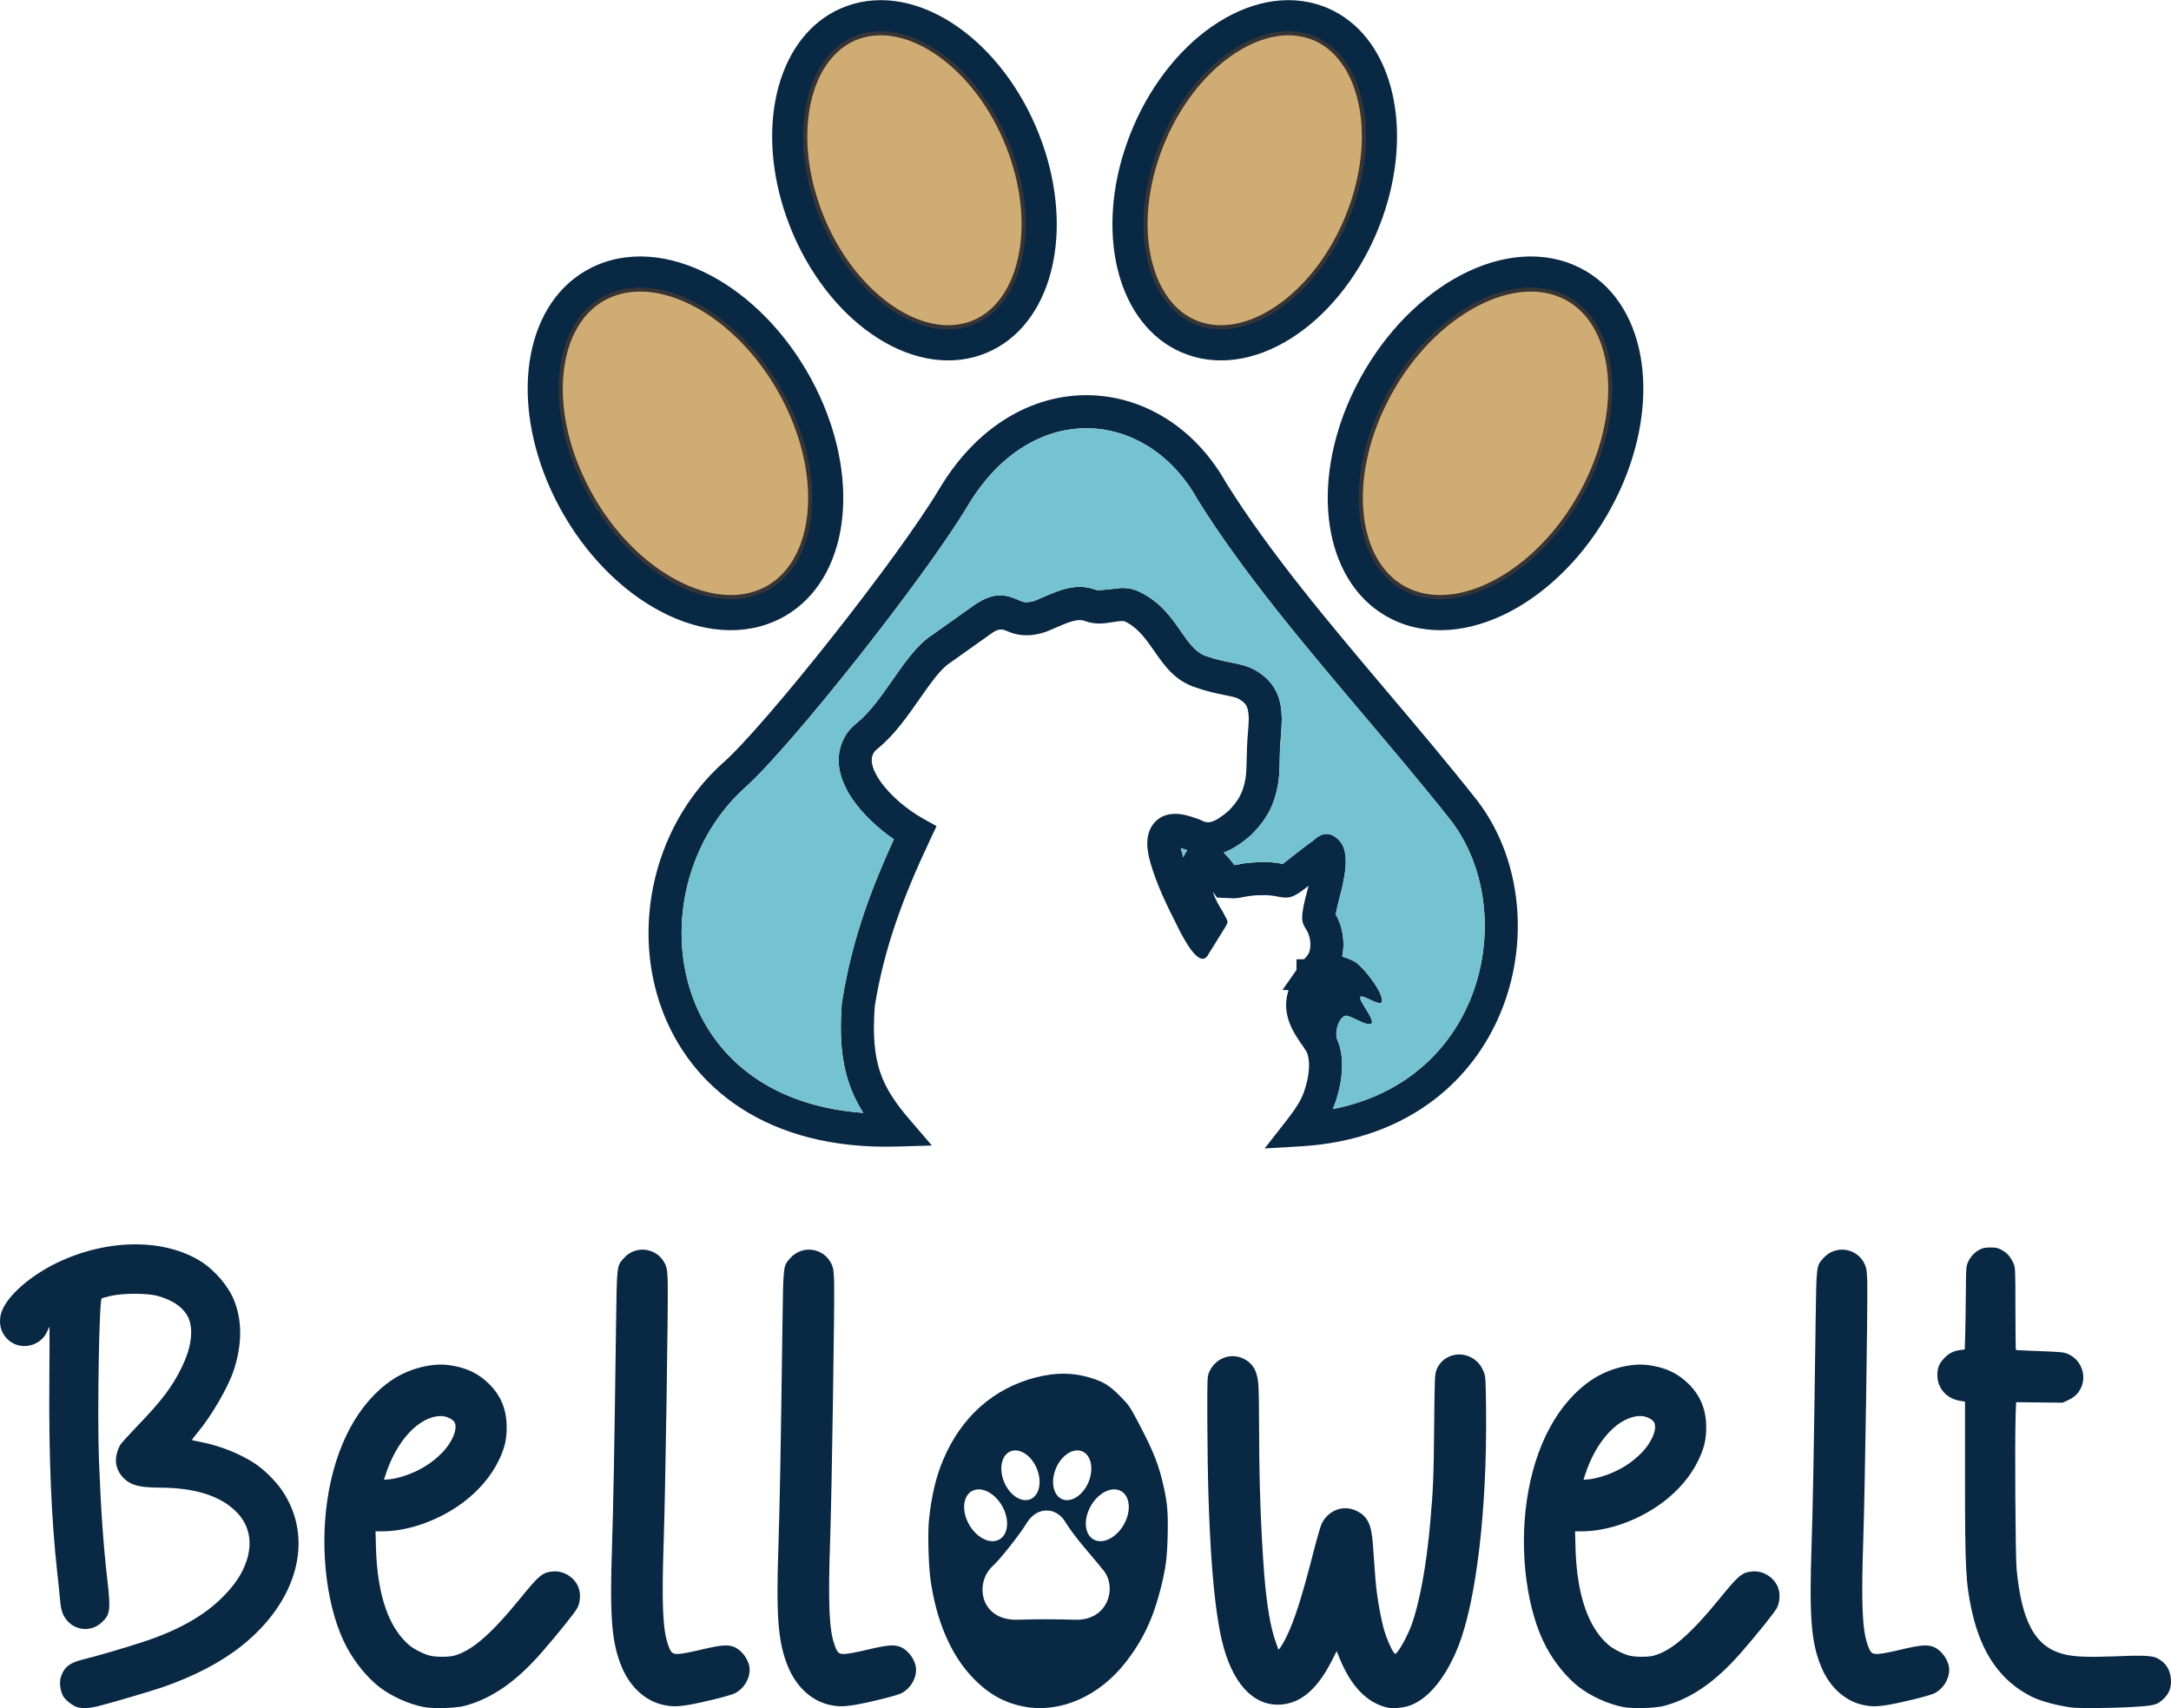
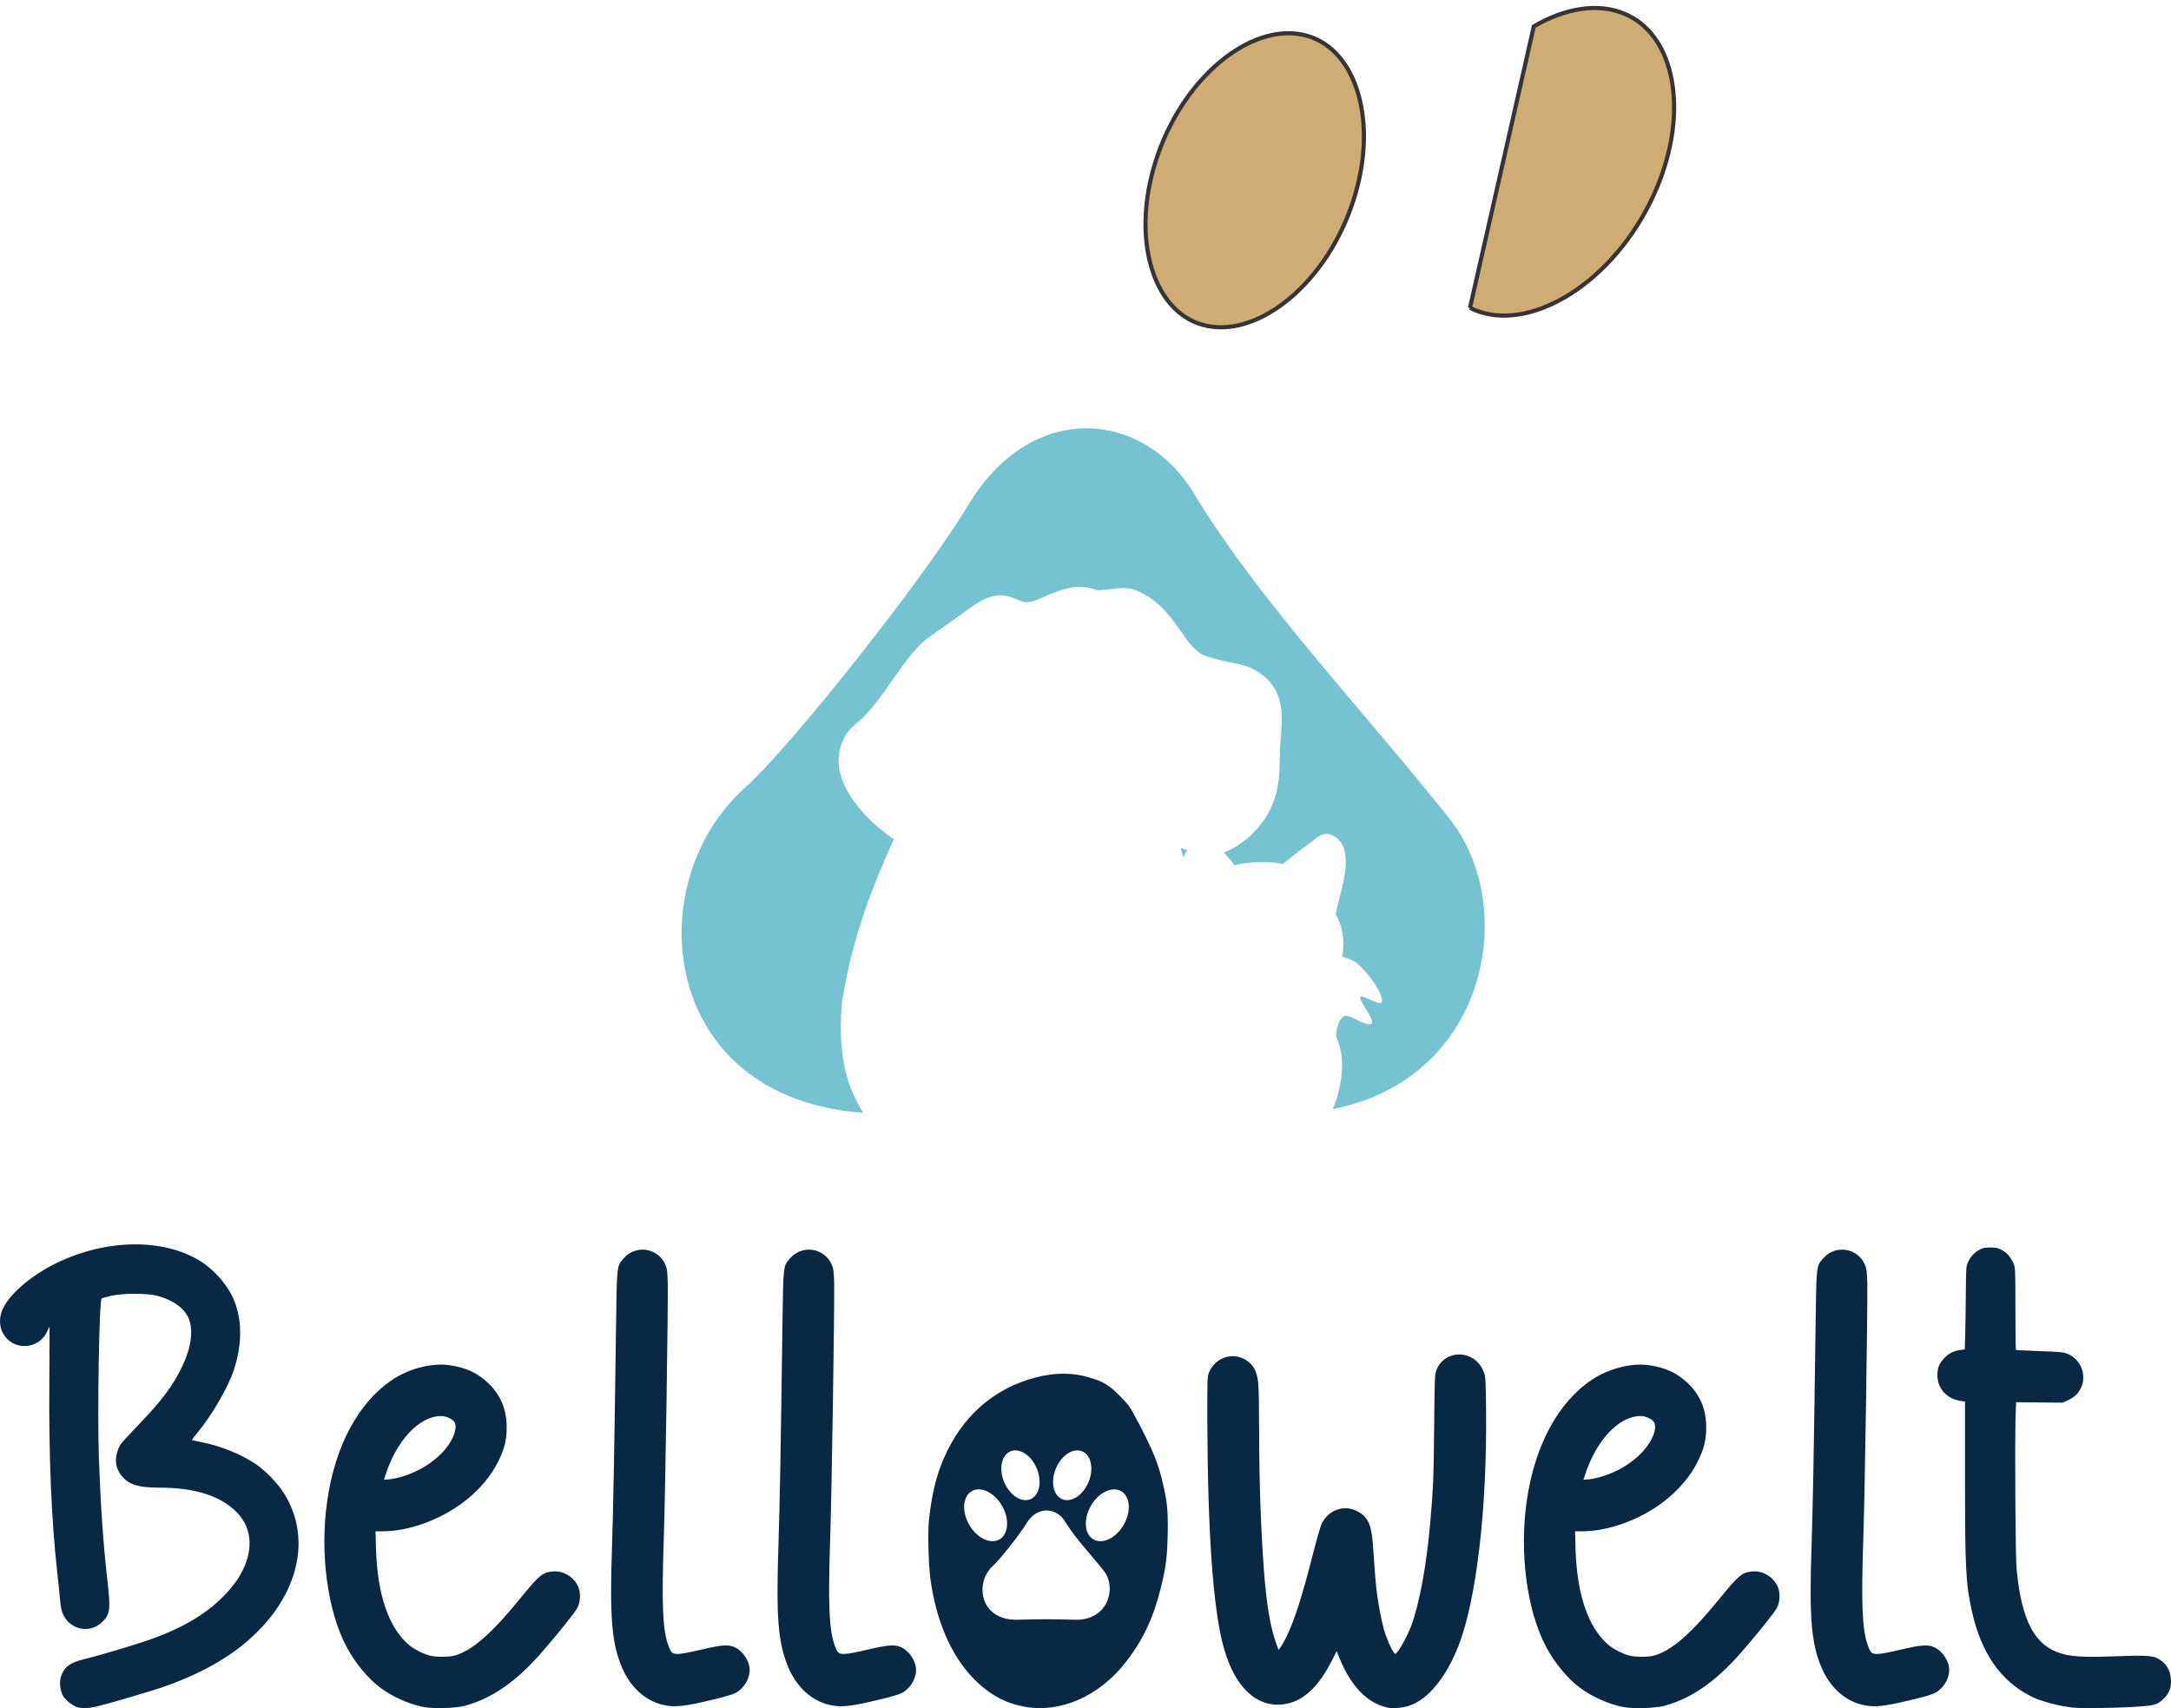
<svg xmlns="http://www.w3.org/2000/svg" xml:space="preserve" width="3.637in" height="2.862in" version="1.1" style="shape-rendering:geometricPrecision; text-rendering:geometricPrecision; image-rendering:optimizeQuality; fill-rule:evenodd; clip-rule:evenodd" viewBox="0 0 3737.95 2941">
  <defs>
    <style type="text/css">
   
    .str0 {stroke:#373435;stroke-width:7.14;stroke-miterlimit:2.613}
    .fil3 {fill:#092844}
    .fil1 {fill:#75C3D0}
    .fil2 {fill:#D0AC75}
    .fil0 {fill:#092844;fill-rule:nonzero}
   
  </style>
  </defs>
  <g id="Layer_x0020_1">
    <g id="_2772812556800">
      <g>
-         <path class="fil0" d="M1449.59 1726c8.83,-56.31 22.2,-107.63 39.18,-157.17 14.25,-41.57 31.19,-82.28 50.23,-123.9 -26.73,-18.38 -53.52,-42.99 -71.37,-69.23 -21.22,-31.19 -30.91,-65.5 -17.59,-97.96 3.54,-8.63 7.45,-14.98 12.28,-20.71 4.28,-5.07 8.87,-9.05 14.56,-13.75 21.36,-17.62 41.01,-45.75 59.61,-72.35 21.99,-31.46 42.71,-61.09 67.88,-77.37l72.57 -51.66c37.79,-25.53 56.49,-17.6 80.78,-7.27l-0.02 0.04 1.5 0.64c2.8,1.19 6.65,1.52 10.89,1.21 5.71,-0.41 11.41,-2 16.24,-4.33l9.22 -3.98c29.24,-12.68 58.07,-25.17 91.15,-12.82l0.56 0.22c4.67,1.86 38.65,-3.43 44.83,-3.41 10.61,0.03 21.2,1.95 31.71,7.55 34.58,17.2 52.63,43.09 69.76,67.67 13.07,18.76 25.43,36.48 43.28,42.04l1 0.34c15.39,5.48 29.61,8.33 41.62,10.74 15.05,3.01 27.34,5.48 39.43,11.96 20.02,10.75 31.91,24.03 39.12,39.42 6.75,14.4 8.52,29.01 8.96,44.58l0 1.23c-0.24,13.45 -1.05,23.46 -1.79,32.77 -0.61,7.62 -1.19,14.86 -1.34,19.02 -0.24,6.74 -0.36,12.3 -0.47,17.55 -0.34,16.73 -0.64,30.99 -3.15,44.69 -3.22,17.59 -8.1,32.39 -15.59,46.29 -7.41,13.76 -17.12,26.18 -30.07,39.15l-1.56 1.45c-16.54,14.29 -31.52,23.84 -46.02,29.12 6.47,6.74 12.62,13.59 18.39,21.66 5.58,-0.83 11.07,-2.28 16.69,-3.05 17.09,-2.34 48.48,-3.91 66.29,1.15 3.65,-2.67 6.64,-5.18 10.2,-7.99 9.63,-7.6 31.31,-24.79 42.76,-32.58 14.63,-14.05 30.06,-16.51 45.93,1.59 5.83,6.66 9.53,17.29 9.82,33.51 0.3,9.31 -1.37,21.27 -3.2,31.26 -1.6,8.7 -3.54,16.82 -3.9,18.3 -1.54,6.4 -2.65,10.64 -3.77,14.92 -2.37,9.08 -4.76,18.18 -6.36,27.68 1.9,3.26 4.16,7.65 6.7,14.5 4.68,12.64 7.08,27.45 6.43,42.06 -0.24,5.37 -0.9,10.77 -2.02,16.07 3.33,0.97 6.6,2.07 9.77,3.32 1.29,0.51 5.61,2.29 9.76,4.27 15.18,7.3 53.55,56.72 48.62,71.01 -4.72,7.18 -33.53,-14.21 -36.65,-8.98 -3.93,6.21 23.19,35.66 19.52,45.35 -7.31,6.1 -27.47,-8.42 -41.21,-12.63 -13.4,-4.75 -23.86,27.17 -18.53,39.95 6.47,14.87 8.82,31.42 8.48,47.96 -0.46,22.32 -5.77,44.83 -12.04,62.45 -1.2,3.36 -2.53,6.68 -3.98,9.95 56.2,-11.05 102.99,-32.86 140.63,-61.85 43.5,-33.5 75.06,-76.67 95.01,-123.92 20.04,-47.49 28.41,-99.17 25.45,-149.39 -3.51,-59.52 -22.97,-116.66 -57.76,-161.84 -46.73,-59.19 -98.56,-120.48 -150.39,-181.76 -103.66,-122.58 -207.33,-245.17 -285.12,-369.75l-0.67 -1.23c-22.95,-41.19 -53.51,-72.65 -88,-93.37 -30.81,-18.51 -64.79,-28.5 -99.28,-29.21 -34.55,-0.71 -69.85,7.86 -103.23,26.46 -38.59,21.51 -74.73,56.48 -104.52,106.07 -36.84,61.81 -112.09,164.3 -187.8,260.19 -78.48,99.38 -157.96,192.22 -196.37,226.06l0.04 0.04c-53.22,47.88 -87.73,112.11 -101.86,180.07 -12.56,60.44 -8.99,123.71 11.87,180.91 20.64,56.58 58.38,107.31 114.36,143.43 46.68,30.12 106.18,50.27 179.24,55.6 -10.38,-16.55 -18.68,-33.57 -24.96,-52.36 -12.26,-36.72 -16.19,-78.65 -12.06,-135.28l0.34 -2.34zm93.16 -138.65c-15.98,46.62 -28.49,94.21 -36.65,145.41 -3.53,48.76 -0.51,83.71 9.19,112.8 9.63,28.83 26.44,53.51 50.43,81.5l38.74 45.19 -59.59 1.76c-112.15,3.3 -201.29,-22.24 -268.6,-65.67 -67.11,-43.3 -112.36,-104.12 -137.11,-171.98 -24.52,-67.23 -28.77,-141.32 -14.1,-211.91 16.51,-79.43 56.99,-154.63 119.47,-210.85l0.34 -0.22c35.84,-31.47 112.79,-121.55 189.54,-218.74 74.22,-93.99 147.81,-194.17 183.56,-254.16 35.22,-58.64 78.75,-100.42 125.71,-126.59 42.41,-23.63 87.56,-34.51 132,-33.59 44.51,0.92 88.12,13.65 127.38,37.24 42.51,25.53 79.94,63.74 107.84,113.34 75.71,121.23 177.98,242.15 280.23,363.06 51.06,60.37 102.12,120.76 151.72,183.54l0.22 0.23c41.99,54.53 65.42,122.74 69.58,193.29 3.46,58.59 -6.38,119.06 -29.91,174.81 -23.64,56 -61.05,107.18 -112.63,146.89 -58.54,45.08 -135,75.31 -229.84,80.91l-62.83 3.71 38.75 -49.65c5.95,-7.62 11.91,-15.67 17.18,-24.06 4.71,-7.5 8.79,-15.23 11.56,-23.03 4.67,-13.1 8.6,-29.36 8.91,-44.61 0.19,-9.56 -0.98,-18.5 -4.31,-25.3 -6.91,-10.53 -6.8,-10.41 -6.83,-10.45l0.06 -0.05c-1.46,-1.63 -2.25,-2.53 -6.39,-9.09l-2.47 -3.75c-6.37,-9.77 -11.88,-19.96 -15.41,-31.19 -3.94,-12.55 -5.34,-25.83 -2.76,-40.28 0.76,-4.31 1.77,-7.3 2.85,-10.06l-1.93 -1.3 -6.93 -0.15 -1.65 0.15 24.11 -34.46 0.14 -18.43 13.03 -0.14c1.63,-2.02 3,-3.39 4.34,-4.71l3.53 -5.07c1.75,-3.8 2.67,-8.45 2.89,-13.39 0.31,-6.89 -0.85,-13.93 -3.09,-19.98 -1.29,-3.48 -2.62,-5.64 -3.61,-7.25 -6.1,-9.92 -9.11,-14.82 -6.45,-32.46 1.82,-12.12 5,-24.26 8.17,-36.36l1.89 -7.26 -5.96 4.71 0.03 0.04c-2.05,1.62 -7.12,5.31 -11.43,8.09l-0.05 -0.08c-4.7,3.04 -9.76,5.69 -14.03,6.75 -7.87,1.96 -17.58,0.01 -24.64,-1.41l-0.02 0.11c-2.48,-0.49 -0.64,-0.3 -2.71,-0.62 -1.7,-0.28 -3.82,-0.59 -7.31,-0.98 -1.76,-0.19 -3.63,-0.33 -5.59,-0.33l0 -0.11 -4.03 -0c-10.33,-0.02 -15.37,-0.02 -27.6,1.65 -2.35,0.32 -4.46,0.75 -6.57,1.18 -5.49,1.14 -11.06,2.27 -17.57,2.59l-2.57 0 -27.57 -1.23 -7.04 -9.83c1,3.47 2.27,6.86 3.74,10.22 2.54,5.79 5.73,11.54 9.21,17.38l0.74 1.22c1.3,2.03 2.56,3.99 3.46,5.8 9.35,18.77 11.5,14.15 0.83,31.35l-25.68 41.42c-14.06,26.84 -40.33,-21.75 -53.21,-47.68 -17.66,-35.19 -35.4,-70.54 -46.86,-110.33l0.04 -0.01c-3.14,-10.71 -5.63,-23.21 -5.26,-34.99 0.36,-11.14 3.22,-21.77 9.93,-30.73 7.76,-10.38 19.07,-17.07 35.03,-17.98 8.55,-0.49 18.53,0.89 30.12,4.66l0.67 0.22c2.93,1.04 3.9,1.35 4.71,1.59l0.11 0c4.58,1.4 8.58,2.64 13.63,5.24 5.28,2.72 10.24,3.52 15.4,2.16 8,-2.11 17.71,-8.23 29.99,-18.74 8.63,-8.74 14.97,-16.8 19.51,-25.24 4.6,-8.55 7.67,-18.01 9.78,-29.56 1.72,-9.38 1.97,-21.42 2.26,-35.54 0.13,-6.07 0.26,-12.46 0.47,-18.32l0 -0.11c0.3,-8.61 0.81,-14.85 1.34,-21.47 0.76,-9.55 1.59,-19.82 1.78,-28.48 -0.26,-8.58 -1.02,-16.09 -3.58,-21.56 -2.15,-4.58 -6.5,-8.98 -14.59,-13.33 -4.26,-2.29 -12.96,-4.03 -23.59,-6.16 -13.52,-2.71 -29.5,-5.92 -49,-12.82 -36.18,-11.49 -53.87,-36.86 -72.59,-63.72 -13.24,-19 -27.21,-39.03 -48.72,-49.56l-0.89 -0.45c-1.23,-0.66 -3,-0.89 -5.02,-0.9 -4.03,-0.01 -9.45,0.85 -14.9,1.72l-0.46 0.15 -0.01 -0.08c-15.64,2.51 -31.45,4.99 -49.87,-2.18 -11.69,-4.36 -30.1,3.62 -48.77,11.71l-7.92 3.42c-10.94,5.16 -23.56,8.66 -36.05,9.56 -12.47,0.9 -25.26,-0.71 -36.98,-5.67l-1.59 -0.68 -0.11 0c-8.12,-3.46 -14.38,-6.11 -26.59,2.14l-73.47 52.18c-16.05,10.32 -33.62,35.45 -52.27,62.13 -20.78,29.73 -42.75,61.15 -70.09,83.72 -3.12,2.58 -5.55,4.66 -7.2,6.61 -1.09,1.3 -2.08,2.98 -3.14,5.55 -4.9,11.95 0.94,27.94 12.02,44.21 17.89,26.29 47.84,50.79 74.56,65.68l23.26 12.96 -11.33 24.06c-22.36,47.47 -42.12,93.49 -58.43,141.06zm501.42 -123.48l-0.71 -0.36c-0.65,-0.33 -2.33,-0.85 -4.26,-1.44l-6.1 -1.94c0.56,2.91 1.36,5.97 2.23,8.93l0.11 0.22 2.01 6.71 0.55 -1.32c1.68,-3.86 3.71,-7.52 6.16,-10.78zm204.77 64.22c-0.37,0.28 -0.15,0.12 0.08,-0.05l-0.08 0.05zm438.25 -1019.83c-46.07,-19.38 -102.42,-9.67 -156.24,21.69 -56.83,33.11 -110.11,89.85 -146.34,162.35 -4.22,8.44 -8.15,17.01 -11.79,25.65 -27.74,65.93 -35.76,131.52 -25.78,185.83 9.33,50.79 34.55,91.17 74.02,110.91l0.04 -0.09c3.17,1.58 5.61,2.74 7.2,3.41 46.07,19.38 102.42,9.67 156.24,-21.69 56.83,-33.11 110.11,-89.86 146.35,-162.35 4.21,-8.43 8.14,-16.99 11.78,-25.63 27.74,-65.94 35.76,-131.53 25.79,-185.84 -9.33,-50.81 -34.57,-91.2 -74.07,-110.94 -2.25,-1.13 -4.66,-2.23 -7.19,-3.3zm-184.79 -27.6c68.87,-40.12 143.28,-51.57 206.87,-24.81 3.5,1.47 7.02,3.1 10.54,4.86 56.5,28.23 92.1,83.31 104.63,151.53 11.88,64.72 2.78,141.78 -29.36,218.18 -4.03,9.58 -8.48,19.26 -13.34,28.98 -41.34,82.72 -102.78,147.84 -168.65,186.22 -68.87,40.12 -143.28,51.56 -206.87,24.81 -4.44,-1.87 -7.93,-3.44 -10.55,-4.75l0 -0.11c-56.49,-28.23 -92.09,-83.3 -104.62,-151.52 -11.89,-64.72 -2.79,-141.77 29.35,-218.17 4.03,-9.58 8.48,-19.26 13.35,-29 41.35,-82.73 102.77,-147.84 168.65,-186.22zm-508.59 -215.29c-2.84,8.08 -5.48,16.46 -7.89,25.06 -17.88,63.82 -17.67,125.02 -2.23,173.79 14.36,45.34 41.94,79.3 80.07,92.72 2,0.7 4.35,1.43 7.01,2.18 44.27,12.4 94.64,-2.96 140.26,-37.83 48.44,-37.02 90.88,-95.38 115.83,-166.27 2.95,-8.38 5.58,-16.71 7.89,-24.95l0 -0.11c17.88,-63.82 17.67,-125.02 2.23,-173.78 -14.36,-45.34 -41.94,-79.3 -80.07,-92.71 -2,-0.7 -4.34,-1.43 -7.01,-2.18 -44.28,-12.4 -94.64,2.96 -140.26,37.83 -48.44,37.03 -90.88,95.38 -115.83,166.27zm-62.75 9.67c2.56,-9.15 5.56,-18.63 9,-28.4 28.76,-81.73 78.25,-149.43 135.01,-192.81 59.57,-45.53 127.7,-64.93 190.22,-47.42 3.22,0.9 6.68,2.01 10.35,3.3 56.25,19.8 96.05,67.07 115.76,129.29 18.62,58.8 19.17,131.54 -1.78,206.35 -2.68,9.47 -5.68,18.96 -9,28.41 -28.76,81.73 -78.25,149.43 -135.01,192.81 -59.57,45.53 -127.7,64.94 -190.22,47.42 -3.21,-0.9 -6.67,-2.01 -10.35,-3.3 -56.25,-19.8 -96.05,-67.08 -115.76,-129.29 -18.62,-58.81 -19.17,-131.54 1.78,-206.35zm-523.12 79.98c24.95,70.89 67.39,129.25 115.83,166.27 45.62,34.87 95.99,50.23 140.26,37.83 2.67,-0.75 5.01,-1.48 7.01,-2.18 38.13,-13.42 65.71,-47.37 80.07,-92.72 15.44,-48.77 15.65,-109.98 -2.23,-173.79 -2.41,-8.61 -5.04,-16.97 -7.89,-25.06 -24.95,-70.89 -67.39,-129.24 -115.83,-166.27 -45.62,-34.87 -95.99,-50.23 -140.27,-37.83 -2.67,0.75 -5.01,1.48 -7.01,2.18 -38.13,13.42 -65.71,47.37 -80.07,92.72 -15.44,48.76 -15.65,109.97 2.23,173.79 2.41,8.6 5.04,16.97 7.89,25.06zm81.26 211.55c-56.75,-43.38 -106.25,-111.09 -135.01,-192.81 -3.44,-9.77 -6.44,-19.25 -9,-28.4 -20.96,-74.81 -20.4,-147.55 -1.78,-206.35 19.7,-62.23 59.5,-109.5 115.76,-129.29 3.68,-1.29 7.15,-2.4 10.35,-3.3 62.53,-17.52 130.65,1.89 190.23,47.42 56.75,43.38 106.24,111.08 135.01,192.81 3.44,9.77 6.44,19.25 9,28.4 20.95,74.81 20.4,147.55 1.78,206.36 -19.7,62.23 -59.5,109.5 -115.76,129.29 -3.68,1.29 -7.15,2.4 -10.35,3.3 -62.52,17.52 -130.65,-1.89 -190.22,-47.42zm-482.12 267.41c36.24,72.51 89.52,129.24 146.35,162.35 53.83,31.37 110.17,41.07 156.24,21.69 2.54,-1.06 4.94,-2.17 7.2,-3.3 39.5,-19.74 64.74,-60.13 74.07,-110.94 9.97,-54.31 1.95,-119.9 -25.79,-185.83 -3.63,-8.64 -7.57,-17.2 -11.78,-25.64 -36.23,-72.5 -89.51,-129.24 -146.34,-162.35 -53.83,-31.37 -110.17,-41.07 -156.24,-21.69 -1.61,0.68 -4.03,1.82 -7.19,3.4l-0.04 -0.09c-39.48,19.75 -64.71,60.13 -74.03,110.92 -9.97,54.31 -1.95,119.91 25.79,185.84 3.63,8.64 7.56,17.2 11.78,25.63zm117.8 211.64c-65.87,-38.38 -127.3,-103.49 -168.65,-186.22 -4.86,-9.73 -9.31,-19.4 -13.34,-28.98 -32.14,-76.39 -41.24,-153.46 -29.36,-218.18 12.52,-68.22 48.13,-123.3 104.63,-151.53l0 -0.11c2.61,-1.3 6.12,-2.88 10.54,-4.75 63.59,-26.75 138,-15.31 206.87,24.81 65.88,38.38 127.3,103.49 168.65,186.22 4.86,9.73 9.31,19.41 13.34,28.99 32.14,76.4 41.24,153.45 29.35,218.17 -12.52,68.22 -48.13,123.3 -104.62,151.53 -3.52,1.76 -7.05,3.39 -10.55,4.86 -63.59,26.76 -137.99,15.31 -206.87,-24.81z" />
        <path class="fil1" d="M1282.63 1355.94l0 0zm750.47 104.17c0.56,2.91 1.36,5.97 2.23,8.93l0.11 0.22 2.01 6.71 0.55 -1.32c1.68,-3.86 3.71,-7.52 6.16,-10.78l-0.71 -0.36c-0.65,-0.33 -2.33,-0.85 -4.26,-1.44l-6.1 -1.94zm-852.29 75.94c-12.56,60.44 -8.99,123.71 11.87,180.91 20.64,56.58 58.38,107.31 114.36,143.43 46.68,30.12 106.18,50.27 179.24,55.6 -10.38,-16.55 -18.68,-33.57 -24.96,-52.36 -12.26,-36.72 -16.19,-78.65 -12.06,-135.28l0.34 -2.34c8.83,-56.31 22.2,-107.63 39.18,-157.17 14.25,-41.57 31.19,-82.28 50.23,-123.9 -26.73,-18.38 -53.52,-42.99 -71.37,-69.23 -21.22,-31.19 -30.91,-65.5 -17.59,-97.96 3.54,-8.63 7.45,-14.98 12.28,-20.71 4.28,-5.07 8.87,-9.05 14.56,-13.75 21.36,-17.62 41.01,-45.75 59.61,-72.35 21.99,-31.46 42.71,-61.09 67.88,-77.37l72.57 -51.66c37.79,-25.53 56.49,-17.6 80.77,-7.23l1.5 0.64c2.8,1.19 6.65,1.52 10.89,1.21 5.71,-0.41 11.41,-2 16.24,-4.33l9.22 -3.98c29.24,-12.68 58.07,-25.17 91.15,-12.82l0.56 0.22c4.67,1.86 38.65,-3.43 44.83,-3.41 10.61,0.03 21.2,1.95 31.71,7.55 34.58,17.2 52.63,43.09 69.76,67.67 13.07,18.76 25.43,36.48 43.28,42.04l1 0.34c15.39,5.48 29.61,8.33 41.62,10.74 15.05,3.01 27.34,5.48 39.43,11.96 20.02,10.75 31.91,24.03 39.12,39.42 6.75,14.4 8.52,29.01 8.96,44.58l0 1.23c-0.24,13.45 -1.05,23.46 -1.79,32.77 -0.61,7.62 -1.19,14.86 -1.34,19.02 -0.24,6.74 -0.36,12.3 -0.47,17.55 -0.34,16.73 -0.64,30.99 -3.15,44.69 -3.22,17.59 -8.1,32.39 -15.59,46.29 -7.41,13.76 -17.12,26.18 -30.07,39.15l-1.56 1.45c-16.54,14.29 -31.52,23.84 -46.02,29.12 6.47,6.74 12.62,13.59 18.39,21.66 5.58,-0.83 11.07,-2.28 16.69,-3.05 17.09,-2.34 48.48,-3.91 66.29,1.15 3.65,-2.67 6.64,-5.18 10.2,-7.99 9.63,-7.6 31.31,-24.79 42.76,-32.58 14.63,-14.05 30.06,-16.51 45.93,1.59 5.83,6.66 9.53,17.29 9.82,33.51 0.3,9.31 -1.37,21.27 -3.2,31.26 -1.6,8.7 -3.54,16.82 -3.9,18.3 -1.54,6.4 -2.65,10.64 -3.77,14.92 -2.37,9.08 -4.76,18.18 -6.36,27.68 1.9,3.26 4.16,7.65 6.7,14.5 4.68,12.64 7.08,27.45 6.43,42.06 -0.24,5.37 -0.9,10.77 -2.02,16.07 3.33,0.97 6.6,2.07 9.77,3.32 1.29,0.51 5.61,2.29 9.76,4.27 15.18,7.3 53.55,56.72 48.62,71.01 -4.72,7.18 -33.53,-14.21 -36.65,-8.98 -3.93,6.21 23.19,35.66 19.52,45.35 -7.31,6.1 -27.47,-8.42 -41.21,-12.63 -13.4,-4.75 -23.86,27.17 -18.53,39.95 6.47,14.87 8.82,31.42 8.48,47.96 -0.46,22.32 -5.77,44.83 -12.04,62.45 -1.2,3.36 -2.53,6.68 -3.98,9.95 56.2,-11.05 102.99,-32.86 140.63,-61.85 43.5,-33.5 75.06,-76.67 95.01,-123.92 20.04,-47.49 28.41,-99.17 25.45,-149.39 -3.51,-59.52 -22.97,-116.66 -57.76,-161.84 -46.73,-59.19 -98.56,-120.48 -150.39,-181.76 -103.66,-122.58 -207.33,-245.17 -285.12,-369.75l-0.67 -1.23c-22.95,-41.19 -53.51,-72.65 -88,-93.37 -30.81,-18.51 -64.79,-28.5 -99.28,-29.21 -34.55,-0.71 -69.85,7.86 -103.23,26.46 -38.59,21.51 -74.73,56.48 -104.52,106.07 -36.84,61.81 -112.09,164.3 -187.8,260.19 -78.48,99.38 -157.96,192.22 -196.34,226.1 -53.22,47.88 -87.73,112.11 -101.86,180.07z" />
-         <path class="fil2 str0" d="M1390.93 903.76c9.97,-54.31 1.95,-119.9 -25.79,-185.83 -3.63,-8.64 -7.57,-17.2 -11.78,-25.64 -36.23,-72.5 -89.51,-129.24 -146.34,-162.35 -53.83,-31.37 -110.17,-41.07 -156.24,-21.69 -1.61,0.68 -4.03,1.82 -7.19,3.4l-0.04 -0.09c-39.48,19.75 -64.71,60.13 -74.03,110.92 -9.97,54.31 -1.95,119.91 25.79,185.84 3.63,8.64 7.56,17.2 11.78,25.63 36.24,72.51 89.52,129.24 146.35,162.35 53.83,31.37 110.17,41.07 156.24,21.69 2.54,-1.06 4.94,-2.17 7.2,-3.3 39.5,-19.74 64.74,-60.13 74.07,-110.94z" />
-         <path class="fil2 str0" d="M1407.93 355c24.95,70.89 67.39,129.25 115.83,166.27 45.62,34.87 95.99,50.23 140.26,37.83 2.67,-0.75 5.01,-1.48 7.01,-2.18 38.13,-13.42 65.71,-47.37 80.07,-92.72 15.44,-48.77 15.65,-109.98 -2.23,-173.79 -2.41,-8.61 -5.04,-16.97 -7.89,-25.06 -24.95,-70.89 -67.39,-129.24 -115.83,-166.27 -45.62,-34.87 -95.99,-50.23 -140.27,-37.83 -2.67,0.75 -5.01,1.48 -7.01,2.18 -38.13,13.42 -65.71,47.37 -80.07,92.72 -15.44,48.76 -15.65,109.97 2.23,173.79 2.41,8.6 5.04,16.97 7.89,25.06z" />
        <path class="fil2 str0" d="M1985.92 290.41c-17.88,63.82 -17.67,125.02 -2.23,173.79 14.36,45.34 41.94,79.3 80.07,92.72 2,0.7 4.35,1.43 7.01,2.18 44.27,12.4 94.64,-2.96 140.26,-37.83 48.44,-37.02 90.88,-95.38 115.83,-166.27 2.95,-8.38 5.58,-16.71 7.89,-24.95l0 -0.11c17.88,-63.82 17.67,-125.02 2.23,-173.78 -14.36,-45.34 -41.94,-79.3 -80.07,-92.71 -2,-0.7 -4.34,-1.43 -7.01,-2.18 -44.28,-12.4 -94.64,2.96 -140.26,37.83 -48.44,37.03 -90.88,95.38 -115.83,166.27 -2.84,8.08 -5.48,16.46 -7.89,25.06z" />
-         <path class="fil2 str0" d="M2530.94 529.93c-56.83,33.11 -110.11,89.85 -146.34,162.35 -4.22,8.44 -8.15,17.01 -11.79,25.65 -27.74,65.93 -35.76,131.52 -25.78,185.83 9.33,50.79 34.55,91.17 74.02,110.91l0.04 -0.09c3.17,1.58 5.61,2.74 7.2,3.41 46.07,19.38 102.42,9.67 156.24,-21.69 56.83,-33.11 110.11,-89.86 146.35,-162.35 4.21,-8.43 8.14,-16.99 11.78,-25.63 27.74,-65.94 35.76,-131.53 25.79,-185.84 -9.33,-50.81 -34.57,-91.2 -74.07,-110.94 -2.25,-1.13 -4.66,-2.23 -7.19,-3.3 -46.07,-19.38 -102.42,-9.67 -156.24,21.69z" />
+         <path class="fil2 str0" d="M2530.94 529.93l0.04 -0.09c3.17,1.58 5.61,2.74 7.2,3.41 46.07,19.38 102.42,9.67 156.24,-21.69 56.83,-33.11 110.11,-89.86 146.35,-162.35 4.21,-8.43 8.14,-16.99 11.78,-25.63 27.74,-65.94 35.76,-131.53 25.79,-185.84 -9.33,-50.81 -34.57,-91.2 -74.07,-110.94 -2.25,-1.13 -4.66,-2.23 -7.19,-3.3 -46.07,-19.38 -102.42,-9.67 -156.24,21.69z" />
      </g>
      <g>
        <path class="fil0" d="M133.5 2939.52c8.13,2.24 19.91,1.83 33.53,-1.42 19.71,-4.67 91.64,-25.81 112.37,-32.92 54.87,-18.9 101.4,-43.28 136.55,-71.32 96.72,-77.01 125.17,-184.3 70.71,-266.19 -10.77,-16.26 -29.87,-35.56 -46.13,-46.74 -24.39,-16.66 -61.16,-31.7 -93.06,-37.79 -9.14,-1.83 -16.87,-3.46 -17.07,-3.66 -0.2,-0.4 4.06,-6.1 9.76,-13 24.18,-28.85 52.83,-78.23 62.38,-107.49 14.23,-43.48 14.63,-84.12 1.02,-118.87 -9.76,-25.2 -33.33,-53.04 -58.32,-68.68 -63.6,-39.62 -161.34,-38.61 -247.29,2.84 -45.72,22.15 -84.53,56.08 -94.69,82.9 -6.91,18.9 -2.64,37.79 11.38,50.19 20.93,18.49 55.47,10.77 66.65,-15.04 1.83,-4.27 3.46,-7.72 3.86,-7.72 0.2,0 0.2,42.67 -0.2,94.89 -1.02,129.64 3.46,236.32 13.62,328.17 1.63,14.63 3.86,34.95 4.67,45.32 1.22,13.41 2.64,20.72 5.28,26.41 12.19,26.62 45.11,33.73 66.24,14.43 15.04,-13.82 16.05,-21.54 9.95,-74.57 -6.91,-60.15 -11.18,-122.53 -14.42,-207.27 -2.84,-78.64 0.4,-271.68 4.67,-276.35 0.61,-0.61 7.72,-2.64 15.85,-4.47 21.34,-4.88 62.38,-4.88 80.47,0 27.63,7.52 46.94,21.74 54.05,40.03 7.72,20.52 3.66,49.58 -11.78,81.68 -16.05,33.53 -35.36,59.13 -76.2,101.4 -14.83,15.44 -28.65,30.48 -30.48,33.73 -1.83,3.05 -4.67,9.96 -5.9,15.24 -4.06,15.65 0.61,30.89 12.8,42.67 11.79,11.38 27.23,15.24 60.35,15.44 61.97,0 106.88,14.43 134.31,43.28 20.93,21.95 26.62,51.21 16.05,82.9 -7.32,21.95 -19.71,40.64 -40.84,61.98 -32.51,32.71 -77.22,57.91 -138.99,78.03 -31.29,10.16 -79.45,24.38 -101.8,29.67 -22.96,5.69 -32.51,13.21 -38,29.87 -3.05,9.55 -1.22,24.59 4.06,33.53 4.88,7.52 16.26,16.46 24.59,18.9l0 0zm596.19 -0.4c17.27,3.25 55.07,2.03 70.51,-2.03 46.74,-12.6 88.59,-41.66 132.69,-92.26 28.45,-32.71 57.71,-69.09 61.57,-77.01 5.08,-10.37 5.49,-25.4 1.22,-35.56 -7.32,-17.07 -25.6,-28.25 -43.69,-26.62 -18.08,1.63 -23.57,6.3 -56.69,46.94 -50.19,61.57 -83.11,90.02 -113.59,98.15 -9.35,2.44 -30.89,2.44 -41.05,0 -10.77,-2.64 -27.02,-10.77 -35.56,-17.68 -35.56,-29.87 -55.07,-85.75 -57.71,-165.61l-0.81 -30.89 11.79 0c45.11,0 98.75,-19.3 139.6,-50.19 26.82,-20.32 47.95,-45.11 60.76,-71.93 9.96,-20.32 13.62,-35.76 13.62,-56.08 0.2,-30.48 -9.35,-54.66 -29.87,-75.18 -19.1,-18.9 -39.83,-28.65 -68.88,-32.71 -30.48,-4.27 -69.49,5.89 -98.55,25.4 -58.11,39.22 -97.74,112.98 -111.56,207.47 -13.21,90.02 0.2,191.01 33.73,253.19 14.02,26.21 35.76,52.63 55.88,68.07 21.13,16.26 51.01,29.67 76.6,34.55l0 0zm-35.76 -397.25c-7.32,2.23 -17.68,4.67 -22.96,5.08l-9.96 0.81 2.23 -6.7c19.1,-60.76 58.73,-103.02 96.32,-103.02 8.74,0 20.32,5.49 23.16,10.97 5.49,10.77 -3.25,32.92 -20.52,51.21 -18.49,19.3 -40.85,32.92 -68.27,41.65l0 0zm448.26 393.6c13.41,3.05 24.38,3.05 41.86,0.2 24.59,-4.06 73.36,-16.05 81.48,-20.32 14.83,-7.52 25.2,-23.98 25.2,-40.23 0,-15.24 -11.79,-32.71 -26.21,-39.21 -10.97,-4.67 -22.15,-3.86 -56.69,4.26 -16.66,4.07 -34.55,7.52 -39.62,7.52 -10.77,0.4 -13,-1.63 -18.09,-16.26 -9.14,-26.21 -10.97,-70.71 -7.32,-180.44 2.84,-80.87 7.72,-405.18 6.91,-442.36 -0.61,-20.32 -1.22,-24.59 -4.27,-31.7 -12.8,-28.65 -50.8,-34.34 -71.53,-10.56 -11.99,13.61 -11.78,10.77 -13.21,113.38 -3.05,227.18 -4.67,310.69 -6.91,380.8 -4.27,123.95 -0.61,168.05 16.66,209.5 14.42,34.75 40.84,58.73 71.73,65.43l0 0zm286.51 0c13.41,3.05 24.38,3.05 41.86,0.2 24.59,-4.06 73.36,-16.05 81.48,-20.32 14.83,-7.52 25.2,-23.98 25.2,-40.23 0,-15.24 -11.79,-32.71 -26.21,-39.21 -10.97,-4.67 -22.15,-3.86 -56.69,4.26 -16.66,4.07 -34.55,7.52 -39.62,7.52 -10.77,0.4 -13,-1.63 -18.09,-16.26 -9.14,-26.21 -10.97,-70.71 -7.32,-180.44 2.84,-80.87 7.72,-405.18 6.91,-442.36 -0.61,-20.32 -1.22,-24.59 -4.27,-31.7 -12.8,-28.65 -50.8,-34.34 -71.53,-10.56 -11.99,13.61 -11.78,10.77 -13.21,113.38 -3.05,227.18 -4.67,310.69 -6.91,380.8 -4.27,123.95 -0.61,168.05 16.66,209.5 14.42,34.75 40.84,58.73 71.73,65.43l0 0zm960.52 4.67c9.76,2.03 27.63,0.41 38.81,-3.86 31.7,-11.38 61.98,-48.77 83.11,-102.41 30.68,-78.24 49.17,-234.49 47.55,-403.55 -0.61,-56.9 -0.81,-60.55 -4.06,-68.28 -4.88,-12.19 -11.79,-19.91 -22.56,-25.4 -22.96,-11.38 -50.19,-1.02 -58.93,22.35 -2.84,7.52 -3.05,14.43 -3.86,97.94 -0.81,87.17 -1.63,106.47 -6.7,164.18 -6.5,74.17 -18.49,139.4 -32.51,177.39 -6.1,16.26 -17.07,37.19 -23.77,45.31 -3.86,4.67 -3.86,4.67 -6.3,1.63 -4.47,-5.49 -12.8,-24.99 -16.87,-38.81 -4.67,-16.46 -9.35,-40.85 -12.6,-65.23 -2.03,-16.66 -2.84,-27.02 -6.91,-84.53 -2.44,-32.72 -9.35,-46.53 -27.84,-55.47 -22.35,-10.97 -48.16,-1.63 -59.94,21.54 -1.83,3.46 -8.13,24.99 -14.02,47.95 -20.93,81.89 -33.53,120.5 -47.96,149.56 -3.45,6.91 -7.72,14.22 -9.35,16.26l-3.25 3.86 -4.67 -13.21c-9.14,-25.4 -15.65,-63.8 -19.91,-117.24 -5.69,-74.57 -8.53,-153.62 -8.74,-243.03 0,-37.79 -0.61,-75.8 -1.42,-84.33 -1.83,-18.9 -6.5,-29.46 -16.26,-37.59 -22.96,-18.9 -56.08,-10.56 -68.27,17.07 -3.25,7.52 -3.46,8.74 -3.25,85.14 0.61,192.64 10.16,325.53 28.25,389.53 19.3,68.88 57.1,104.04 104.24,97.33 32.1,-4.67 58.72,-29.06 82.09,-75.39l8.13 -16.05 4.88 12.19c19.91,48.77 47.75,77.42 82.9,85.14l0 0zm405.79 -1.02c17.27,3.25 55.07,2.03 70.51,-2.03 46.74,-12.6 88.59,-41.66 132.69,-92.26 28.45,-32.71 57.71,-69.09 61.57,-77.01 5.08,-10.37 5.49,-25.4 1.22,-35.56 -7.32,-17.07 -25.6,-28.25 -43.69,-26.62 -18.08,1.63 -23.57,6.3 -56.69,46.94 -50.19,61.57 -83.11,90.02 -113.59,98.15 -9.35,2.44 -30.89,2.44 -41.05,0 -10.77,-2.64 -27.02,-10.77 -35.56,-17.68 -35.56,-29.87 -55.07,-85.75 -57.71,-165.61l-0.81 -30.89 11.79 0c45.11,0 98.75,-19.3 139.6,-50.19 26.82,-20.32 47.95,-45.11 60.76,-71.93 9.96,-20.32 13.62,-35.76 13.62,-56.08 0.2,-30.48 -9.35,-54.66 -29.87,-75.18 -19.1,-18.9 -39.83,-28.65 -68.88,-32.71 -30.48,-4.27 -69.49,5.89 -98.55,25.4 -58.11,39.22 -97.74,112.98 -111.56,207.47 -13.21,90.02 0.2,191.01 33.73,253.19 14.02,26.21 35.76,52.63 55.88,68.07 21.13,16.26 51.01,29.67 76.6,34.55l0 0zm-35.76 -397.25c-7.32,2.23 -17.68,4.67 -22.96,5.08l-9.96 0.81 2.23 -6.7c19.1,-60.76 58.73,-103.02 96.32,-103.02 8.74,0 20.32,5.49 23.16,10.97 5.49,10.77 -3.25,32.92 -20.52,51.21 -18.49,19.3 -40.85,32.92 -68.27,41.65l0 0zm448.26 393.6c13.41,3.05 24.38,3.05 41.86,0.2 24.59,-4.06 73.36,-16.05 81.48,-20.32 14.83,-7.52 25.2,-23.98 25.2,-40.23 0,-15.24 -11.79,-32.71 -26.21,-39.21 -10.97,-4.67 -22.15,-3.86 -56.69,4.26 -16.66,4.07 -34.55,7.52 -39.62,7.52 -10.77,0.4 -13,-1.63 -18.09,-16.26 -9.14,-26.21 -10.97,-70.71 -7.32,-180.44 2.84,-80.87 7.72,-405.18 6.91,-442.36 -0.61,-20.32 -1.22,-24.59 -4.27,-31.7 -12.8,-28.65 -50.8,-34.34 -71.53,-10.56 -11.99,13.61 -11.78,10.77 -13.21,113.38 -3.05,227.18 -4.67,310.69 -6.91,380.8 -4.27,123.95 -0.61,168.05 16.66,209.5 14.42,34.75 40.84,58.73 71.73,65.43l0 0zm361.7 4.67c13.41,1.42 68.07,0.81 100.99,-1.02 39.83,-2.44 43.49,-3.46 54.46,-13.62 9.75,-8.94 14.02,-19.51 13.21,-33.32 -1.02,-17.27 -8.74,-29.46 -23.57,-37.18 -8.74,-4.47 -24.79,-5.28 -77.01,-3.05 -43.08,1.63 -66.85,0.61 -84.33,-3.86 -48.77,-12.6 -72.14,-55.27 -80.87,-146.91 -2.03,-20.72 -3.25,-221.08 -1.63,-265.38l0.81 -21.54 80.06 0.81 8.53 -3.86c11.99,-5.69 17.88,-11.18 22.76,-20.93 10.77,-21.95 0.81,-48.97 -21.74,-58.93 -7.32,-3.25 -11.78,-3.66 -48.77,-5.08 -22.35,-0.81 -40.84,-1.62 -41.25,-2.03 -0.41,-0.2 -0.61,-32.31 -0.81,-71.32 0,-69.29 -0.21,-70.92 -3.46,-78.03 -5.28,-11.38 -10.57,-17.48 -19.71,-22.56 -6.91,-3.86 -9.75,-4.47 -19.91,-4.47 -8.94,0 -13.21,0.81 -18.09,3.46 -9.14,4.67 -16.26,12.4 -20.32,21.54 -3.46,7.52 -3.46,9.75 -3.86,52.43 -0.2,24.38 -0.61,56.49 -1.02,71.32l-0.81 26.82 -8.13 1.02c-10.97,1.42 -19.91,5.9 -27.43,14.23 -8.74,9.35 -11.58,16.46 -11.58,28.85 -0.21,22.96 16.25,41.05 40.03,44.5l7.52 1.22 0 128.42c0,158.29 1.22,184.1 11.79,232.25 16.05,72.54 49.58,120.7 103.22,147.53 16.05,7.92 46.74,16.05 70.92,18.69l0 0z" />
        <path class="fil3" d="M1674.16 2887.9c27.43,28.86 55.07,44.3 90.63,50.8 61.57,10.97 127.81,-18.29 173.33,-76.61 29.87,-38.2 47.75,-76.4 60.76,-128.83 8.33,-33.73 10.57,-50.19 11.58,-89.41 0.81,-38.81 -0.4,-55.47 -6.91,-84.13 -8.33,-37.59 -16.66,-58.93 -42.67,-108.71 -16.05,-30.28 -16.46,-31.09 -32.71,-47.55 -18.49,-18.69 -28.86,-24.99 -53.45,-32.1 -29.26,-8.33 -57.5,-8.33 -90.42,0 -73.36,18.49 -129.44,68.27 -160.53,142.44 -12.19,28.86 -19.71,60.96 -24.18,101.8 -2.44,22.15 -1.02,78.03 2.44,103.43 9.75,70.92 34.95,129.84 72.13,168.86zm175.67 -99.1c-31.16,-0.97 -63.39,-1.16 -97.47,0 -65.45,1.93 -75.09,-63.72 -42.66,-92.89 11.08,-9.73 46.37,-54.1 57.61,-72.96 18.54,-30.86 52.72,-28.04 67.57,-1.4 17.51,28.04 43.99,55.68 65.98,83.52 22.26,28.91 7.04,86.11 -51.03,83.73zm-122.62 -192.55c11.8,23.61 7.85,48.44 -8.83,55.45 -16.68,7.02 -39.77,-6.43 -51.57,-30.04 -11.8,-23.61 -7.84,-48.44 8.83,-55.46 16.68,-7.02 39.77,6.43 51.57,30.05zm157.95 55.45c-16.68,-7.01 -20.63,-31.84 -8.83,-55.45 11.8,-23.61 34.89,-37.07 51.57,-30.05 16.68,7.02 20.63,31.85 8.83,55.46 -11.8,23.6 -34.89,37.06 -51.57,30.04zm-53.87 -69.61c-16.25,-4.55 -22.79,-27.06 -14.63,-50.27 8.17,-23.21 27.97,-38.34 44.21,-33.79 16.25,4.56 22.8,27.06 14.63,50.28 -8.17,23.21 -27.96,38.34 -44.21,33.79zm-44.9 -50.27c8.17,23.21 1.63,45.72 -14.62,50.27 -16.25,4.55 -36.04,-10.58 -44.21,-33.79 -8.17,-23.21 -1.62,-45.72 14.62,-50.28 16.25,-4.55 36.04,10.58 44.21,33.79z" />
      </g>
    </g>
  </g>
</svg>